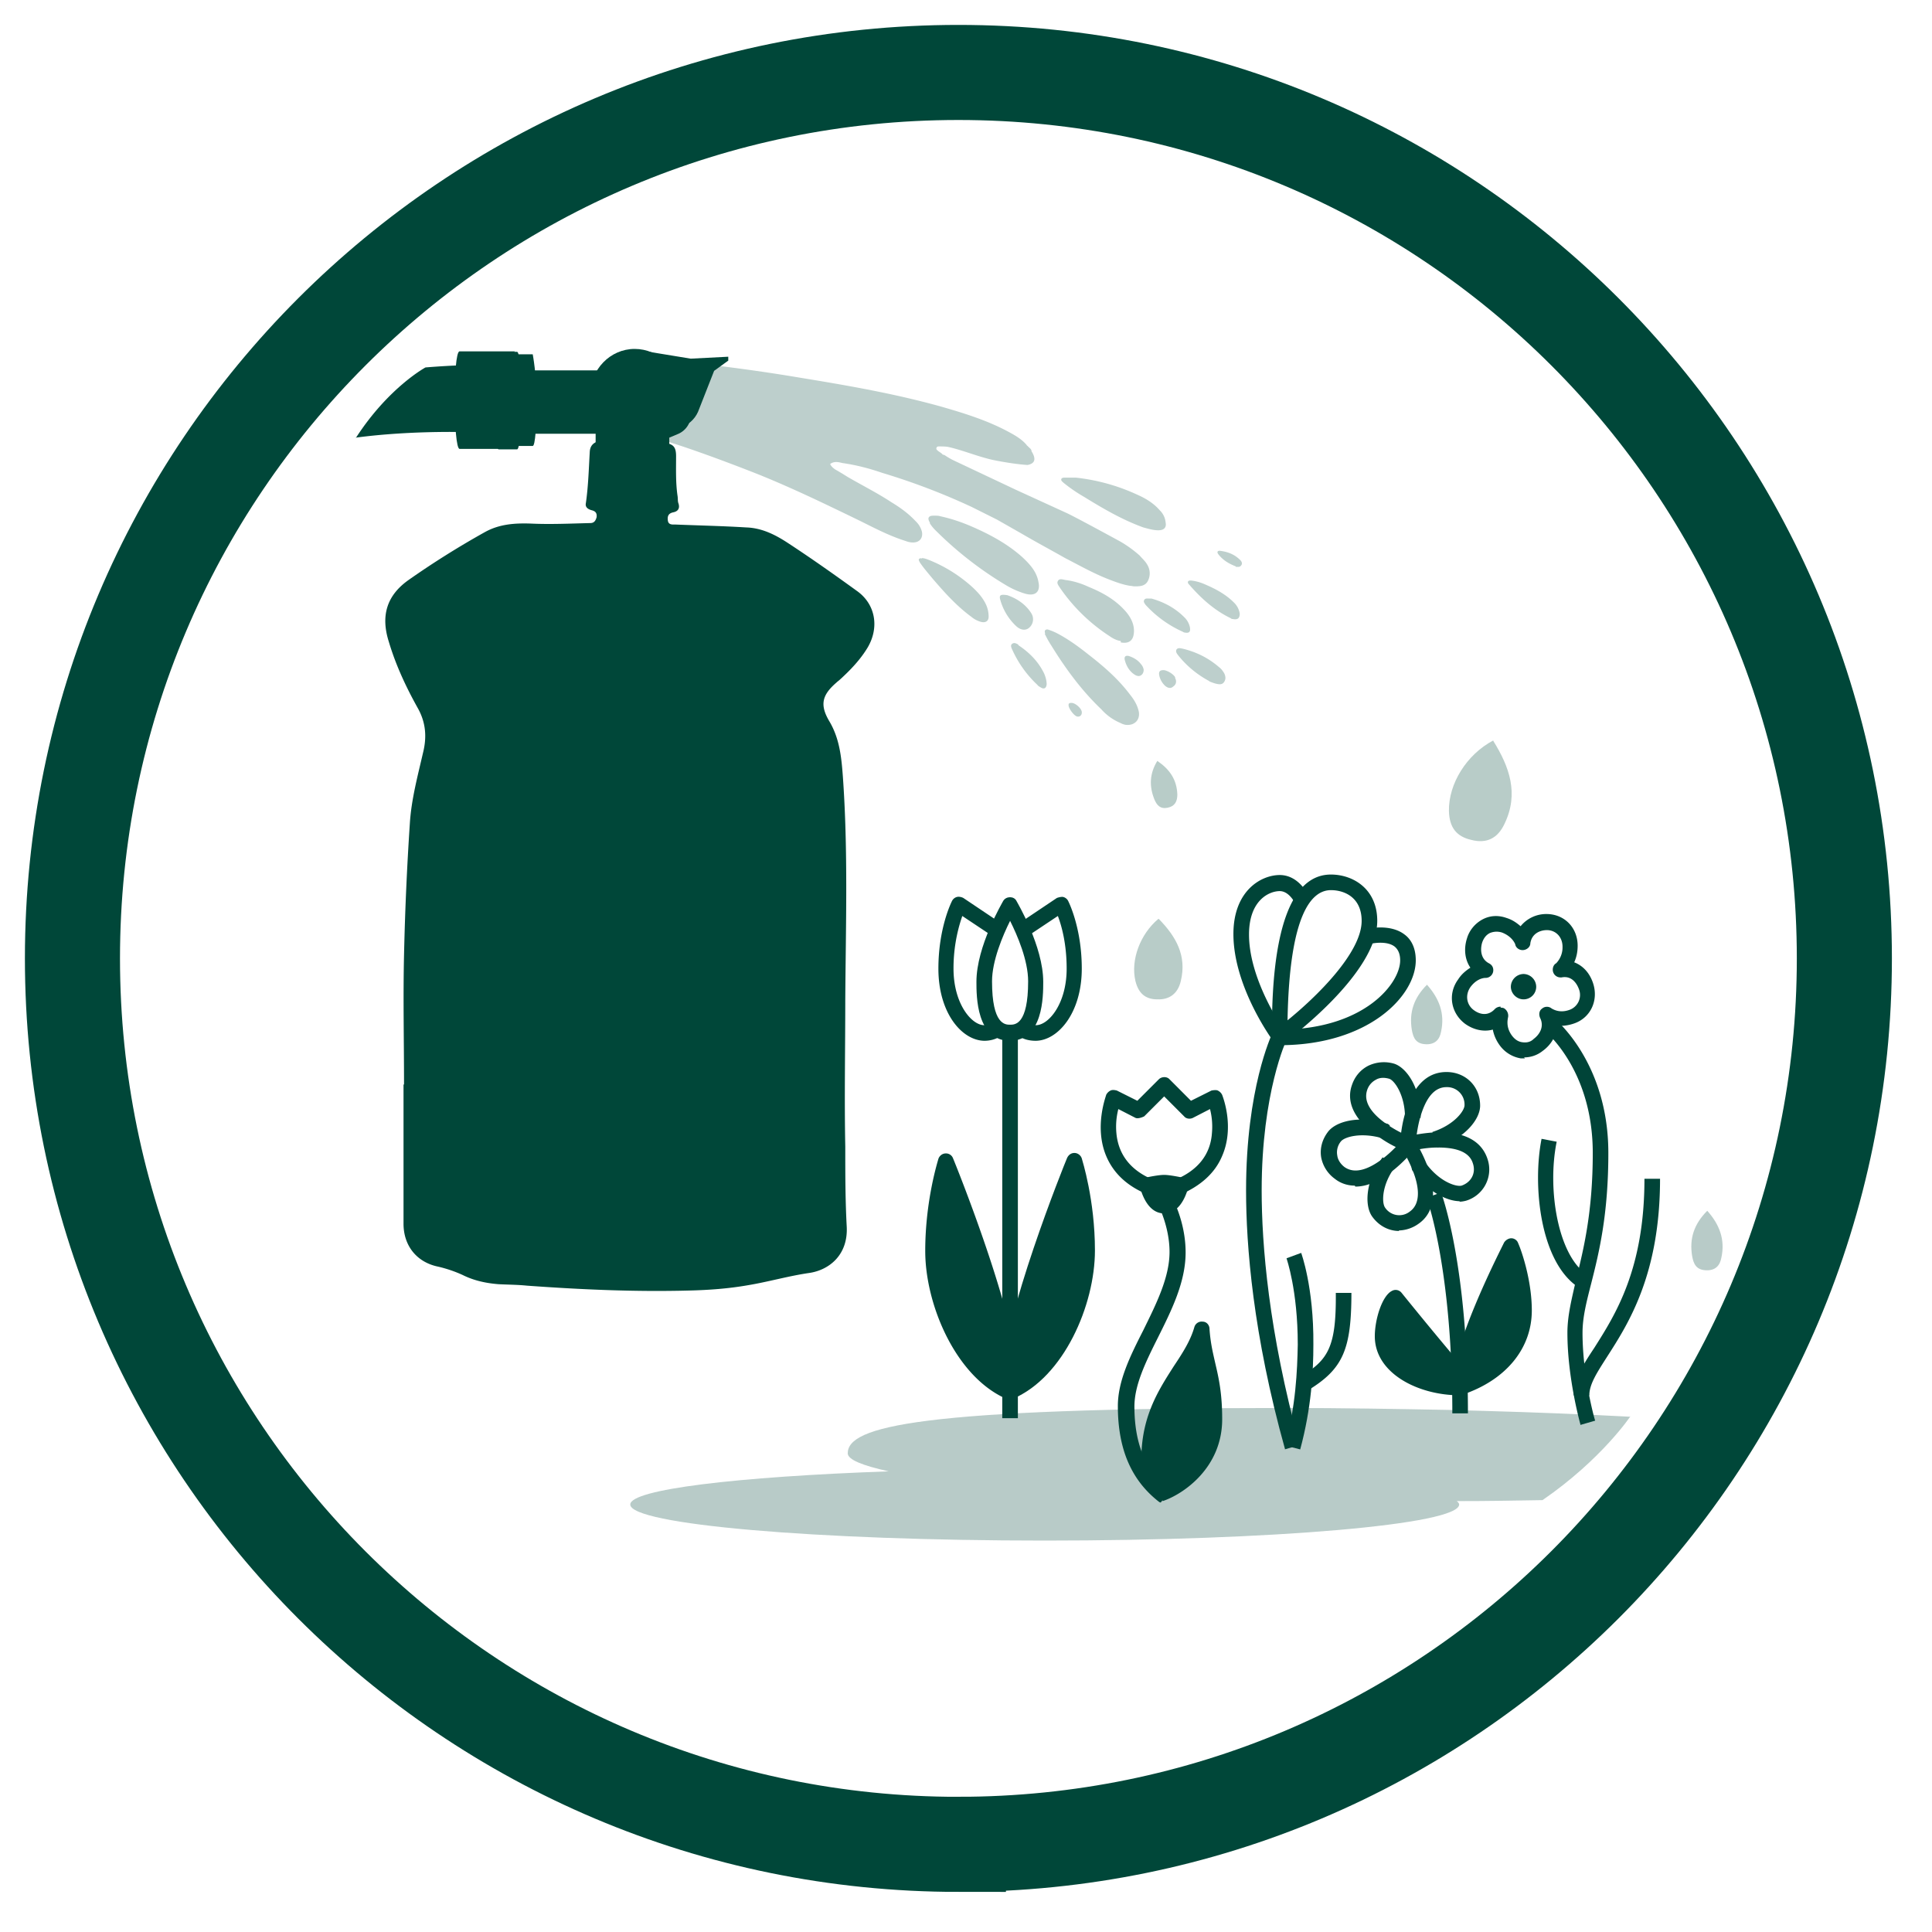
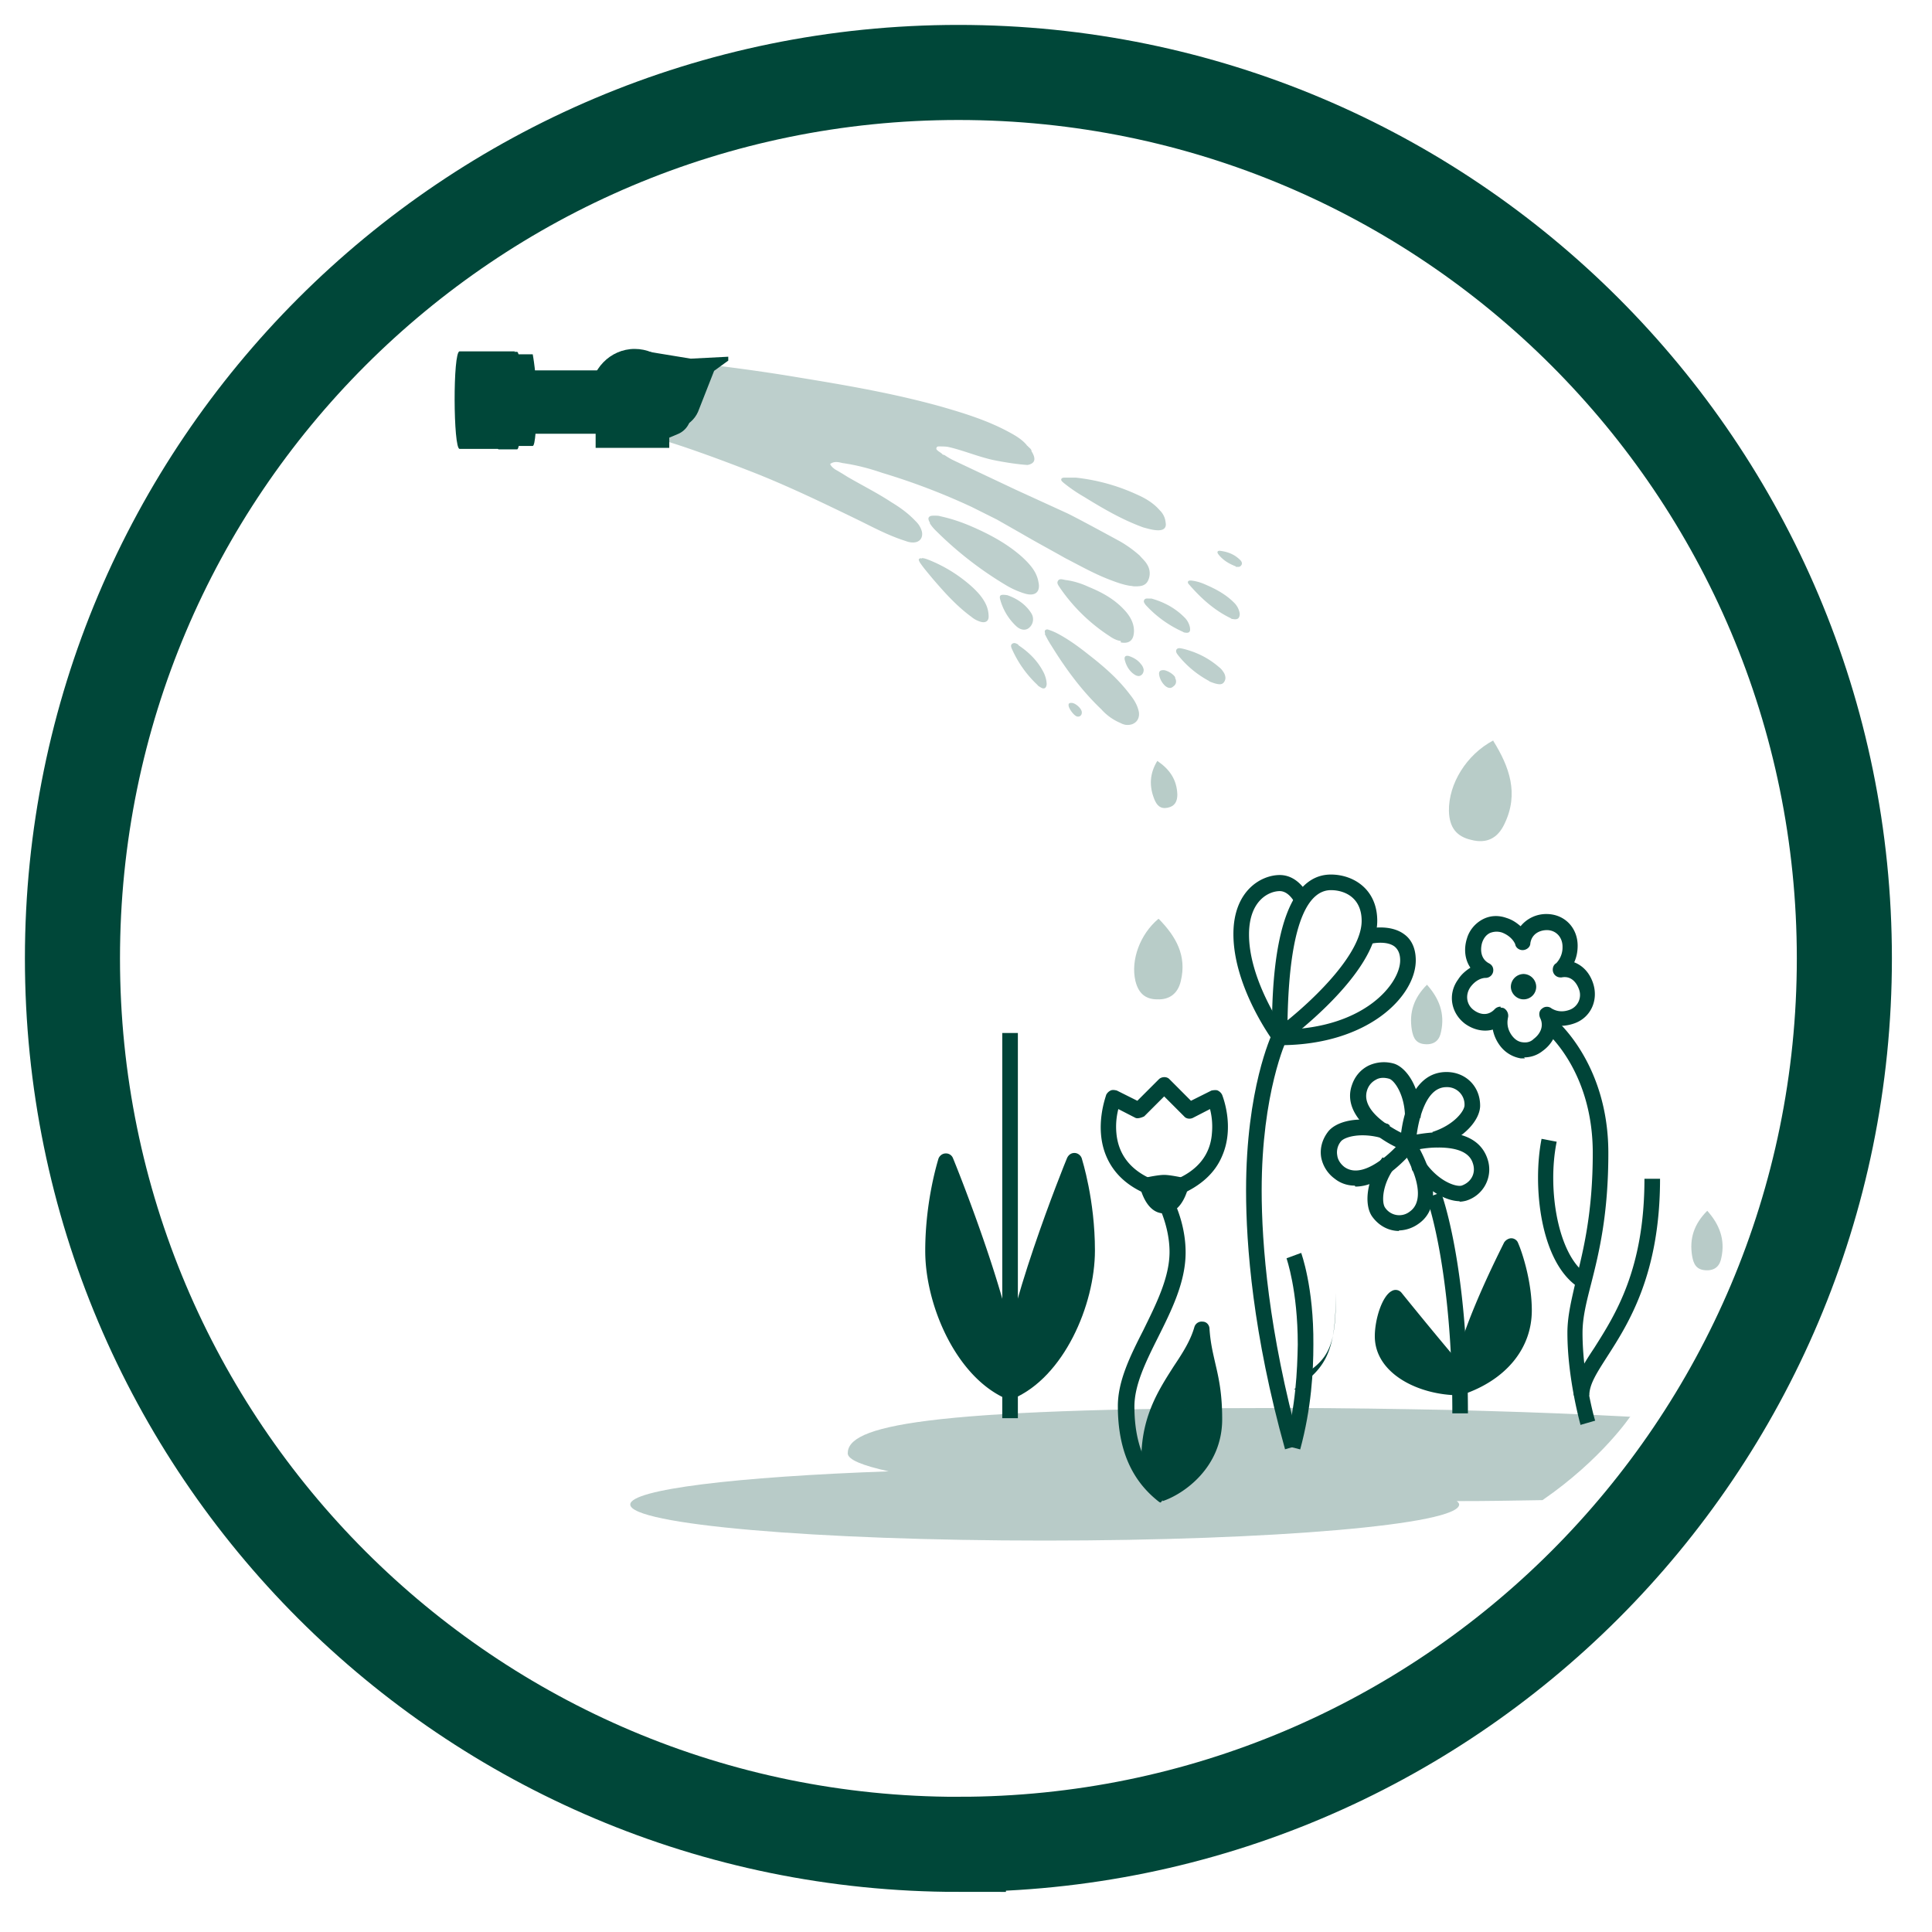
<svg xmlns="http://www.w3.org/2000/svg" width="80" height="80" fill="none">
-   <path fill="#004438" d="M41.826 43.097c-1.394 0-1.394-1.837-1.394-2.443 0-1.473 1.07-3.27 1.11-3.351.122-.202.445-.202.546 0 .04.08 1.11 1.878 1.11 3.352 0 .605 0 2.442-1.393 2.442h.02Zm0-4.966c-.303.605-.748 1.655-.748 2.503 0 1.797.546 1.797.748 1.797.202 0 .747 0 .747-1.797 0-.868-.445-1.898-.747-2.503Z" />
-   <path fill="#004438" d="M42.896 43.097c-.525 0-.747-.222-.788-.282l.485-.424s.08.06.303.06c.525 0 1.272-.888 1.272-2.342 0-1.01-.202-1.756-.364-2.18l-1.272.848-.363-.525 1.595-1.07s.161-.06.262-.04c.081.02.162.08.202.16.02.041.566 1.111.566 2.807 0 1.838-.99 2.988-1.919 2.988h.02ZM40.776 43.097c-.93 0-1.919-1.13-1.919-2.988 0-1.696.546-2.766.566-2.806a.32.32 0 0 1 .202-.162c.08-.02.181 0 .262.04l1.595 1.07-.363.526-1.272-.848a6.603 6.603 0 0 0-.364 2.18c0 1.454.748 2.342 1.272 2.342.222 0 .323-.08.323-.08l.465.444s-.263.282-.788.282h.02Z" />
  <path fill="#004438" d="M42.148 42.774h-.646v15.95h.646v-15.95Z" />
  <path fill="#004438" d="m41.967 57.937-.263-.585c.142-.06.303-.142.444-.243h-.646c0-2.523 2.565-8.883 2.686-9.166.06-.121.161-.202.303-.202.14 0 .262.101.302.222.02.081.546 1.716.546 3.816 0 2.261-1.293 5.25-3.392 6.138l.02.02Z" />
  <path fill="#004438" d="M42.148 57.13c0-2.524-2.564-8.884-2.685-9.167a.31.31 0 0 0-.303-.202c-.14 0-.262.101-.302.222-.02.081-.546 1.717-.546 3.816 0 2.262 1.293 5.25 3.392 6.138l.263-.585a1.902 1.902 0 0 1-.444-.243h.646l-.02.02ZM52.99 43.239s-.1 0-.14-.04c-.102-.061-.183-.162-.183-.283 0-1.656 0-6.703 2.444-6.703.928 0 1.918.605 1.918 1.918 0 2.2-3.695 4.926-3.857 5.047a.325.325 0 0 1-.181.06Zm2.12-6.38c-.787 0-1.716.949-1.796 5.39 1.17-.948 3.069-2.786 3.069-4.118 0-.95-.687-1.272-1.273-1.272Z" />
  <path fill="#004438" d="M52.99 43.239a.326.326 0 0 1-.262-.121c-.06-.081-1.655-2.262-1.655-4.442 0-1.797 1.15-2.443 1.918-2.443.827 0 1.211.888 1.231.929l-.585.262s-.242-.525-.646-.525c-.444 0-1.272.384-1.272 1.797 0 1.676 1.11 3.453 1.433 3.937 3.372-.06 4.826-1.918 4.826-2.867 0-.262-.081-.444-.223-.565-.302-.242-.868-.162-1.07-.101l-.161-.626c.1-.02 1.03-.242 1.635.222.222.162.465.485.465 1.07 0 1.474-1.959 3.513-5.633 3.513v-.04Z" />
  <path fill="#004438" d="M53.213 60.017c-1.333-4.765-1.616-8.46-1.616-10.721 0-4.22 1.05-6.42 1.09-6.522l.586.283s-1.03 2.18-1.03 6.239c0 2.22.283 5.835 1.575 10.539l-.625.182h.02Z" />
  <path fill="#004438" d="m53.839 60.017-.626-.162c.444-1.655.504-3.089.525-4.18 0-2.26-.465-3.553-.465-3.573l.606-.222s.525 1.413.505 3.796c0 1.11-.081 2.625-.545 4.34Z" />
-   <path fill="#004438" d="m54.222 57.533-.343-.545c1.13-.686 1.454-1.231 1.434-3.452h.646c0 2.322-.344 3.13-1.737 3.997ZM59.512 47.479l-.202-.606c.889-.283 1.333-.868 1.333-1.11a.721.721 0 0 0-.747-.747c-.505 0-.868.444-1.11 1.332-.142.545-.162 1.03-.162 1.03l-.646-.04s.02-.566.181-1.151c.404-1.494 1.151-1.797 1.737-1.797.787 0 1.393.585 1.393 1.393 0 .565-.626 1.352-1.777 1.736v-.04Z" />
+   <path fill="#004438" d="m54.222 57.533-.343-.545c1.13-.686 1.454-1.231 1.434-3.452c0 2.322-.344 3.13-1.737 3.997ZM59.512 47.479l-.202-.606c.889-.283 1.333-.868 1.333-1.11a.721.721 0 0 0-.747-.747c-.505 0-.868.444-1.11 1.332-.142.545-.162 1.03-.162 1.03l-.646-.04s.02-.566.181-1.151c.404-1.494 1.151-1.797 1.737-1.797.787 0 1.393.585 1.393 1.393 0 .565-.626 1.352-1.777 1.736v-.04Z" />
  <path fill="#004438" d="M58.28 47.66h-.1a4.696 4.696 0 0 1-1.03-.545c-1.01-.646-1.434-1.433-1.171-2.18.12-.364.363-.646.686-.808a1.499 1.499 0 0 1 1.07-.08c.545.181 1.11 1.07 1.09 2.24h-.646c0-.928-.424-1.534-.646-1.615-.202-.06-.404-.06-.565.04a.737.737 0 0 0-.363.445c-.182.585.383 1.11.908 1.454.424.282.828.444.909.464.06 0 .12.06.141.1l-.464.445.242-.222v.303h-.02l-.04-.04Z" />
  <path fill="#004438" d="M56.1 49.094c-.343 0-.626-.121-.828-.283a1.422 1.422 0 0 1-.565-.888c-.06-.364.04-.727.262-1.03.323-.464 1.313-.727 2.463-.363.04 0 .081.04.121.08l-.201.223v.343l-.101-.04c-.889-.263-1.595-.061-1.737.14a.711.711 0 0 0-.141.566c.02.182.141.364.303.485.404.282.969.141 1.676-.424.424-.343.727-.727.747-.727l.222.182v-.323l.262.12c.101.122.121.304 0 .425 0 0-.343.424-.828.828-.666.545-1.19.726-1.635.726l-.02-.04Z" />
  <path fill="#004438" d="M57.937 50.972c-.424 0-.828-.202-1.11-.586-.343-.464-.283-1.514.424-2.463l.525.383c-.566.748-.566 1.495-.424 1.697a.705.705 0 0 0 1.03.161c.504-.363.343-1.15.1-1.736-.201-.505-.464-.909-.464-.909l.242-.161-.222-.243s.162-.1.263-.1c.1 0 .181.06.242.14 0 0 .303.465.525 1.03.565 1.454.141 2.16-.323 2.484a1.46 1.46 0 0 1-.828.282l.02.02Z" />
  <path fill="#004438" d="M60.461 49.74c-.565 0-1.333-.404-1.918-1.191 0-.02-.04-.06-.06-.081-.061-.121-.02-.263.06-.363l.222.222v-.323c.1 0 .202.06.262.141.546.767 1.252 1.01 1.495.949.403-.141.605-.525.464-.929-.182-.585-.97-.666-1.595-.646-.565.02-1.03.162-1.03.162l-.08-.283-.243.222-.1-.242c0-.142.1-.283.241-.303.02 0 .546-.141 1.171-.182 1.535-.08 2.06.545 2.242 1.09a1.35 1.35 0 0 1-.889 1.737c-.08.02-.181.04-.282.04l.04-.02Z" />
  <path fill="#004438" d="M60.784 58.523h-.646c0-6.017-1.05-8.904-1.07-8.924l.605-.222c.04.12 1.111 3.008 1.111 9.146ZM63.146 43.824h-.181a1.35 1.35 0 0 1-.869-.545 1.623 1.623 0 0 1-.282-.646c-.364.101-.788.02-1.151-.242-.586-.444-.727-1.232-.283-1.837.142-.223.323-.364.505-.485-.222-.323-.283-.767-.141-1.212.1-.343.343-.625.646-.787.303-.161.646-.182.989-.06.263.08.444.222.586.343a1.362 1.362 0 0 1 1.07-.505c.747 0 1.292.565 1.292 1.312 0 .283-.06.505-.142.687.364.141.647.444.788.888.222.707-.121 1.434-.828 1.656-.242.08-.484.1-.686.08 0 .404-.222.788-.586 1.05a1.22 1.22 0 0 1-.767.263l.04.04Zm-1.01-2.1s.122 0 .162.04c.121.082.182.243.142.384 0 .04-.101.364.161.727.121.162.263.263.444.283.162.02.323 0 .465-.141.242-.182.444-.505.262-.869-.06-.14-.04-.302.08-.383a.307.307 0 0 1 .405 0c.02 0 .282.202.706.06a.655.655 0 0 0 .424-.848c-.1-.282-.323-.585-.727-.504h-.04a.319.319 0 0 1-.323-.323c0-.121.06-.222.141-.263a.951.951 0 0 0 .263-.686c0-.404-.283-.687-.646-.687-.283 0-.626.142-.687.545 0 .162-.161.283-.323.283-.141 0-.282-.1-.303-.242-.04-.101-.181-.343-.545-.485a.726.726 0 0 0-.505.02c-.161.081-.262.223-.322.404-.081.283-.061.666.282.848.121.06.182.162.182.283a.319.319 0 0 1-.323.323c-.142 0-.404.08-.626.383-.222.324-.162.727.141.95.242.181.586.262.868-.04a.334.334 0 0 1 .243-.102v.04Z" />
  <path fill="#004438" d="M63.086 41.381a.521.521 0 0 0 .525-.525.534.534 0 0 0-.525-.525.535.535 0 0 0-.525.525c0 .283.242.525.525.525ZM65.448 59.007s-.545-1.918-.545-3.816c0-.727.181-1.413.363-2.22.303-1.232.687-2.767.687-5.23 0-3.452-1.979-5.047-2-5.068l.405-.504s2.24 1.797 2.24 5.572c0 2.544-.383 4.119-.706 5.391-.202.787-.363 1.413-.363 2.06 0 1.796.504 3.613.525 3.634l-.626.181h.02Z" />
  <path fill="#004438" d="M65.811 57.776h-.646c0-.646.364-1.232.848-1.959.868-1.373 2.08-3.25 2.08-7.006h.646c0 3.958-1.313 5.997-2.18 7.35-.425.666-.748 1.15-.748 1.615ZM65.407 53.334c-1.635-1.01-1.958-4.24-1.574-6.178l.626.12c-.404 1.98.06 4.745 1.272 5.513l-.344.545h.02ZM60.44 57.776s-.14 0-.181-.06a.345.345 0 0 1-.141-.263c0-1.818 2.08-5.815 2.16-5.997.06-.1.182-.182.303-.182.12 0 .242.081.282.202.162.364.566 1.575.566 2.787 0 1.574-1.07 2.887-2.887 3.492h-.101v.02Z" />
  <path fill="#004438" d="M60.44 57.776c-1.715 0-3.512-.909-3.512-2.443 0-.707.303-1.676.706-1.878a.313.313 0 0 1 .404.08s1.514 1.878 2.645 3.19l-.484.405h.242v.646ZM48.206 48.65c.323 0 1.07.181 1.07.181s-.182 1.414-1.07 1.414c-.889 0-1.07-1.414-1.07-1.414s.726-.181 1.07-.181Z" />
  <path fill="#004438" d="m48.852 49.477-.243-.605c.97-.384 1.515-1.05 1.575-1.959a2.92 2.92 0 0 0-.08-.989l-.707.364c-.121.06-.283.04-.364-.061l-.827-.828-.828.828s-.242.121-.364.06l-.706-.363a2.92 2.92 0 0 0-.081.99c.08.908.606 1.574 1.575 1.958l-.242.605c-.869-.343-1.454-.888-1.757-1.615-.505-1.211 0-2.483 0-2.523a.396.396 0 0 1 .182-.182c.08-.04.181-.02.262 0l.848.424.889-.889c.12-.12.343-.12.444 0l.888.889.848-.424s.182-.04.262 0c.081.04.142.1.182.182.02.06.525 1.312 0 2.523-.303.727-.908 1.252-1.756 1.615ZM48.004 62.197c-1.151-.888-1.716-2.18-1.716-3.977 0-1.03.504-2.06 1.05-3.13.524-1.07 1.09-2.18 1.09-3.25 0-1.07-.485-1.979-.485-1.979l.566-.323s.585 1.01.585 2.322c0 1.232-.586 2.403-1.15 3.533-.506 1.01-.97 1.959-.97 2.847 0 1.575.485 2.706 1.474 3.473l-.384.505-.06-.02Z" />
  <path fill="#004438" d="m47.983 61.41-.646.08c-.343-2.442.525-3.755 1.272-4.926.364-.545.687-1.05.848-1.615a.314.314 0 0 1 .344-.222c.161 0 .282.141.282.303.04.585.142.99.242 1.433.142.606.283 1.232.283 2.302 0 2.019-1.615 3.11-2.463 3.392l-.202-.606" />
  <g fill="#004739" opacity=".26">
    <path d="M38.514 21.656s-.1-.142-.06-.223c.04-.08.141-.08.222-.08.1 0 .202 0 .242.02.565.121 1.05.303 1.535.525.666.303 1.312.666 1.877 1.17.303.284.586.586.666 1.01.101.424-.12.626-.545.505a3.487 3.487 0 0 1-.747-.323 14.98 14.98 0 0 1-2.968-2.302 1.596 1.596 0 0 1-.242-.302h.02ZM43.28 26.239s-.041-.101 0-.142c.04-.04.1-.04.14-.02.122.04.222.081.344.142.464.242.908.565 1.312.888.626.485 1.232 1.01 1.716 1.656.162.201.303.424.364.706.06.343-.182.586-.545.545a.722.722 0 0 1-.223-.08 2.179 2.179 0 0 1-.787-.566c-.808-.767-1.474-1.675-2.06-2.624a4.07 4.07 0 0 1-.282-.505h.02ZM46.409 26.542c-.162-.02-.323-.101-.465-.202a7.32 7.32 0 0 1-2.039-1.979c-.06-.1-.162-.202-.1-.303.06-.12.201-.06.322-.04.323.04.646.141.949.282.545.223 1.07.505 1.494.97.222.242.404.545.384.908-.02.343-.202.485-.545.424v-.06ZM38.171 23.11c.101 0 .202.04.303.08a5.99 5.99 0 0 1 1.777 1.11c.242.223.444.445.585.748.06.14.101.302.101.484s-.121.263-.303.222a1.069 1.069 0 0 1-.424-.222c-.605-.444-1.11-1.01-1.595-1.575-.181-.222-.363-.424-.525-.666-.02-.04-.06-.1-.04-.141.04-.04.08-.04.121-.02v-.02ZM44.147 19.778h.404c.909.1 1.757.343 2.544.707.364.161.687.363.929.646a.797.797 0 0 1 .242.504c.04.202-.06.323-.303.323-.202 0-.404-.06-.626-.12-.888-.324-1.675-.788-2.463-1.273a6.318 6.318 0 0 1-.848-.585c-.04-.04-.1-.08-.08-.142.02-.06.1-.06.14-.06h.061ZM50.992 25.613c-.687-.323-1.252-.828-1.757-1.413-.04-.04-.06-.081-.04-.122.02-.04.08-.04.12-.04.203.02.405.08.587.162.423.181.847.403 1.19.747a.8.8 0 0 1 .243.464c0 .182-.08.262-.283.222-.02 0-.06 0-.1-.04l.04.02ZM50.063 28.197a4.123 4.123 0 0 1-1.252-1.03c-.06-.08-.141-.161-.1-.262.06-.1.181-.06.282-.04.565.141 1.05.383 1.494.767.08.06.141.141.202.242.06.121.08.242 0 .364-.08.12-.202.1-.303.08-.1-.02-.202-.06-.303-.1l-.02-.02ZM42.148 26.703c.465.303.848.687 1.09 1.191.061.142.102.303.102.445-.02.161-.101.201-.222.14-.06-.04-.122-.06-.162-.12a4.558 4.558 0 0 1-1.03-1.434c-.04-.08-.1-.202-.02-.262.101-.081.202 0 .283.04h-.04ZM49.276 26.017c.02.14-.04.201-.182.181a.217.217 0 0 1-.121-.04 4.677 4.677 0 0 1-1.535-1.11c-.04-.061-.1-.122-.06-.202.04-.081.141-.061.202-.061h.1c.505.141.97.384 1.353.767a.81.81 0 0 1 .243.444v.02ZM41.704 24.644c.364.12.767.363 1.01.767a.462.462 0 0 1-.101.585c-.142.122-.343.101-.525-.06a2.356 2.356 0 0 1-.666-1.09c-.061-.202 0-.243.282-.202ZM47.358 27.713c0 .1-.02.181-.101.242-.081.06-.162.04-.243 0-.242-.141-.383-.384-.444-.646-.02-.121.04-.182.182-.142.181.061.363.162.484.323a.46.46 0 0 1 .122.243v-.02ZM48.65 28.056c.08.141.06.282-.06.363-.102.101-.223.081-.344-.02a.812.812 0 0 1-.242-.424c-.04-.182.04-.242.222-.222.161.04.363.162.444.303h-.02ZM51.173 23.453c-.262-.101-.525-.243-.726-.505-.061-.081-.04-.142.06-.142.323.04.606.142.848.384.06.06.101.141.04.222-.06.08-.12.06-.222.06v-.02ZM44.37 29.106c.16 0 .403.222.423.363.02.121-.06.222-.181.202-.142-.02-.384-.363-.364-.485 0-.06.04-.08.101-.08h.02Z" />
    <path d="M25.35 17.456c-.14.06-.181-.04-.02-.02l.465.1c1.372.284.424.324 1.776.728 1.535.464 3.816 1.373 3.816 1.373 1.454.585 2.867 1.272 4.28 1.958.606.303 1.192.606 1.838.808.1.04.202.06.303.06.282 0 .424-.202.363-.464a.938.938 0 0 0-.262-.424c-.303-.323-.646-.566-1.01-.787-.585-.384-1.232-.707-1.817-1.05a11.057 11.057 0 0 0-.505-.303c-.08-.06-.161-.121-.202-.222.162-.122.344-.081.505-.04.565.08 1.11.221 1.636.403a27.54 27.54 0 0 1 3.714 1.413l.848.424.202.101 1.03.586c.585.343 1.191.666 1.797 1.01.626.322 1.232.666 1.878.908.262.1.545.202.827.242.061 0 .101.02.162.02.202 0 .424 0 .545-.202a.685.685 0 0 0-.02-.706c-.08-.142-.202-.242-.303-.364a4.875 4.875 0 0 0-.808-.585s-1.776-.97-2.2-1.171l-2.12-.97-2.605-1.23a3.038 3.038 0 0 1-.343-.203c-.04-.02-.06-.02-.08-.02-.041-.06-.122-.1-.203-.162-.04-.04-.08-.06-.06-.12.02-.061.06-.061.12-.061.122 0 .243 0 .364.02.626.141 1.232.404 1.878.545.908.182 1.413.202 1.413.202.303-.06.364-.242.162-.565 0-.101-.101-.142-.162-.222 0 0-.04-.02-.04-.04-.222-.263-.525-.425-.828-.586-.848-.445-1.756-.727-2.665-.99-1.938-.545-3.917-.888-5.895-1.211a74.918 74.918 0 0 0-4.2-.585c-1.353-.162-.404.06-1.756-.061l-.364.323-.383 1.13s-.303.647-1.09.99l.02.02Z" />
  </g>
  <g fill="#004739" opacity=".28">
    <path d="M47.983 38.05c.707.727 1.172 1.514.909 2.584-.121.505-.464.767-.97.747-.504 0-.786-.262-.908-.767-.202-.868.202-1.938.95-2.564h.02ZM47.923 31.508c.505.344.807.768.828 1.393 0 .283-.101.485-.404.546-.303.06-.444-.101-.545-.344-.222-.545-.202-1.07.12-1.595Z" />
  </g>
  <g fill="#004739" opacity=".28">
    <path d="M61.834 30.68c.666 1.07 1.07 2.181.464 3.433-.282.606-.747.828-1.373.666-.626-.141-.908-.525-.928-1.191-.02-1.13.726-2.342 1.837-2.928v.02ZM59.088 40.776c.505.565.747 1.19.585 1.938-.06.343-.262.545-.646.525-.383-.02-.504-.242-.565-.586-.121-.727.08-1.332.626-1.877Z" />
  </g>
  <path stroke="#004739" stroke-miterlimit="10" stroke-width="3.937" d="M39.685 76.37c20.251 0 36.686-16.414 36.686-36.685C76.37 19.415 59.956 3 39.685 3 19.415 3 3 19.415 3 39.685c0 20.271 16.415 36.686 36.685 36.686Z" />
  <path fill="#004739" d="M70.694 50.136c.505.565.747 1.19.585 1.938-.06.343-.262.545-.646.525-.383-.02-.504-.242-.565-.586-.121-.727.08-1.332.626-1.877ZM67.507 58.664c-1.877-.1-3.917-.182-6.057-.242l-1.453-.04c-2.16-.041-4.422-.081-6.744-.081-15.264 0-18.15.767-18.15 1.877 0 .263.605.505 1.695.747-6.279.222-10.7.747-10.7 1.373 0 .828 7.692 1.494 17.161 1.494 9.47 0 17.162-.666 17.162-1.494 0-.04-.04-.1-.101-.141 1.433 0 2.22-.02 3.553-.04 2.463-1.696 3.655-3.493 3.655-3.493l-.02.04Z" opacity=".28" />
-   <path fill="#004739" d="M16.73 44.898c0-1.777-.041-3.554 0-5.35.04-1.818.12-3.635.241-5.452.061-.99.323-1.958.546-2.927.161-.646.12-1.252-.223-1.858-.484-.868-.908-1.777-1.19-2.726-.344-1.07-.102-1.918.807-2.564a35.949 35.949 0 0 1 3.15-1.978c.605-.343 1.251-.384 1.897-.364.828.04 1.656 0 2.484-.02.161 0 .222-.1.262-.242.02-.162-.04-.243-.181-.283-.162-.04-.303-.121-.263-.303.101-.706.121-1.433.162-2.14.02-.242.161-.383.403-.424.667-.121 1.333-.06 1.979-.04.222 0 .464.06.687.1.383.061.504.162.504.566 0 .545-.02 1.09.06 1.636.021.12 0 .221.041.323.06.201-.02.322-.222.363-.182.04-.242.141-.222.323.02.202.182.182.323.182.99.04 1.958.06 2.928.12.626.021 1.17.284 1.696.627.989.646 1.958 1.332 2.907 2.019.747.545.908 1.494.424 2.322-.303.504-.707.928-1.15 1.332-.041.04-.102.08-.142.121-.586.505-.707.909-.303 1.595.424.707.505 1.474.565 2.282.222 3.089.121 6.178.101 9.267 0 2.019-.04 4.058 0 6.077 0 1.11 0 2.2.06 3.311.061 1.171-.726 1.797-1.554 1.918-.848.122-1.676.364-2.524.505-.807.142-1.615.202-2.443.222-2.24.06-4.482-.04-6.723-.202-.384-.04-.787-.04-1.171-.06-.505-.04-1.01-.142-1.494-.384a5.4 5.4 0 0 0-1.01-.343c-.888-.182-1.433-.868-1.433-1.777v-5.754l.02-.02ZM14.73 18.122c2.423-.323 4.846-.222 4.846-.222l.06-2.786s-.787 0-2.018.101c0 0-1.535.828-2.888 2.927v-.02Z" />
  <path fill="#004739" d="M25.108 15.336h-4.946c-.142 0-.142 2.625 0 2.625h4.502v.585h3.049v-.424l.383-.161a.878.878 0 0 0 .465-.505l-3.433-2.12h-.02Z" />
  <path fill="#004739" d="M19.03 18.587h2.303c-.243 0-.263-4.038 0-4.038H19.03c-.283 0-.263 4.038 0 4.038Z" />
  <path fill="#004739" d="M19.192 17.88h.323s.081.141.182.141h.06s.102 0 .142-.04c.04-.04.06-.08.101-.101h.06l.061.101s.04.06.142.06h.06s.101 0 .222-.14h.202v-.041s-.121-.384-.121-1.373c0-.99.141-1.373.141-1.373v-.04h-.202c-.12-.162-.202-.142-.222-.142h-.06c-.121 0-.142.06-.162.06l-.06.082H20s-.041-.061-.082-.101c-.06-.04-.141-.04-.141-.04h-.06s-.162.1-.182.14h-.364s-.12-.06-.12 1.434.12 1.373.12 1.373h.02ZM21.332 14.67h.727s.162.848.162 1.898c0 1.05-.06 1.898-.162 1.898h-.727s-.161-.848-.161-1.898c0-1.05.06-1.898.162-1.898Z" />
  <path fill="#004739" d="M20.646 14.569h.767c.101 0 .182.908.182 2.019 0 1.11-.08 2.019-.182 2.019h-.767c-.1 0-.182-.909-.182-2.02 0-1.11.081-2.018.182-2.018ZM26.622 18.062l1.535-.364c.323-.08.605-.323.747-.646l.666-1.696.586-.424v-.161l-1.555.08-1.353-.222-.706-.12-.566 3.452.646.1Z" />
  <path fill="#004739" d="M26.28 18.223c1.009 0 1.836-.848 1.836-1.898 0-1.05-.827-1.877-1.837-1.877s-1.837.848-1.837 1.898c0 1.05.828 1.877 1.837 1.877Z" />
</svg>